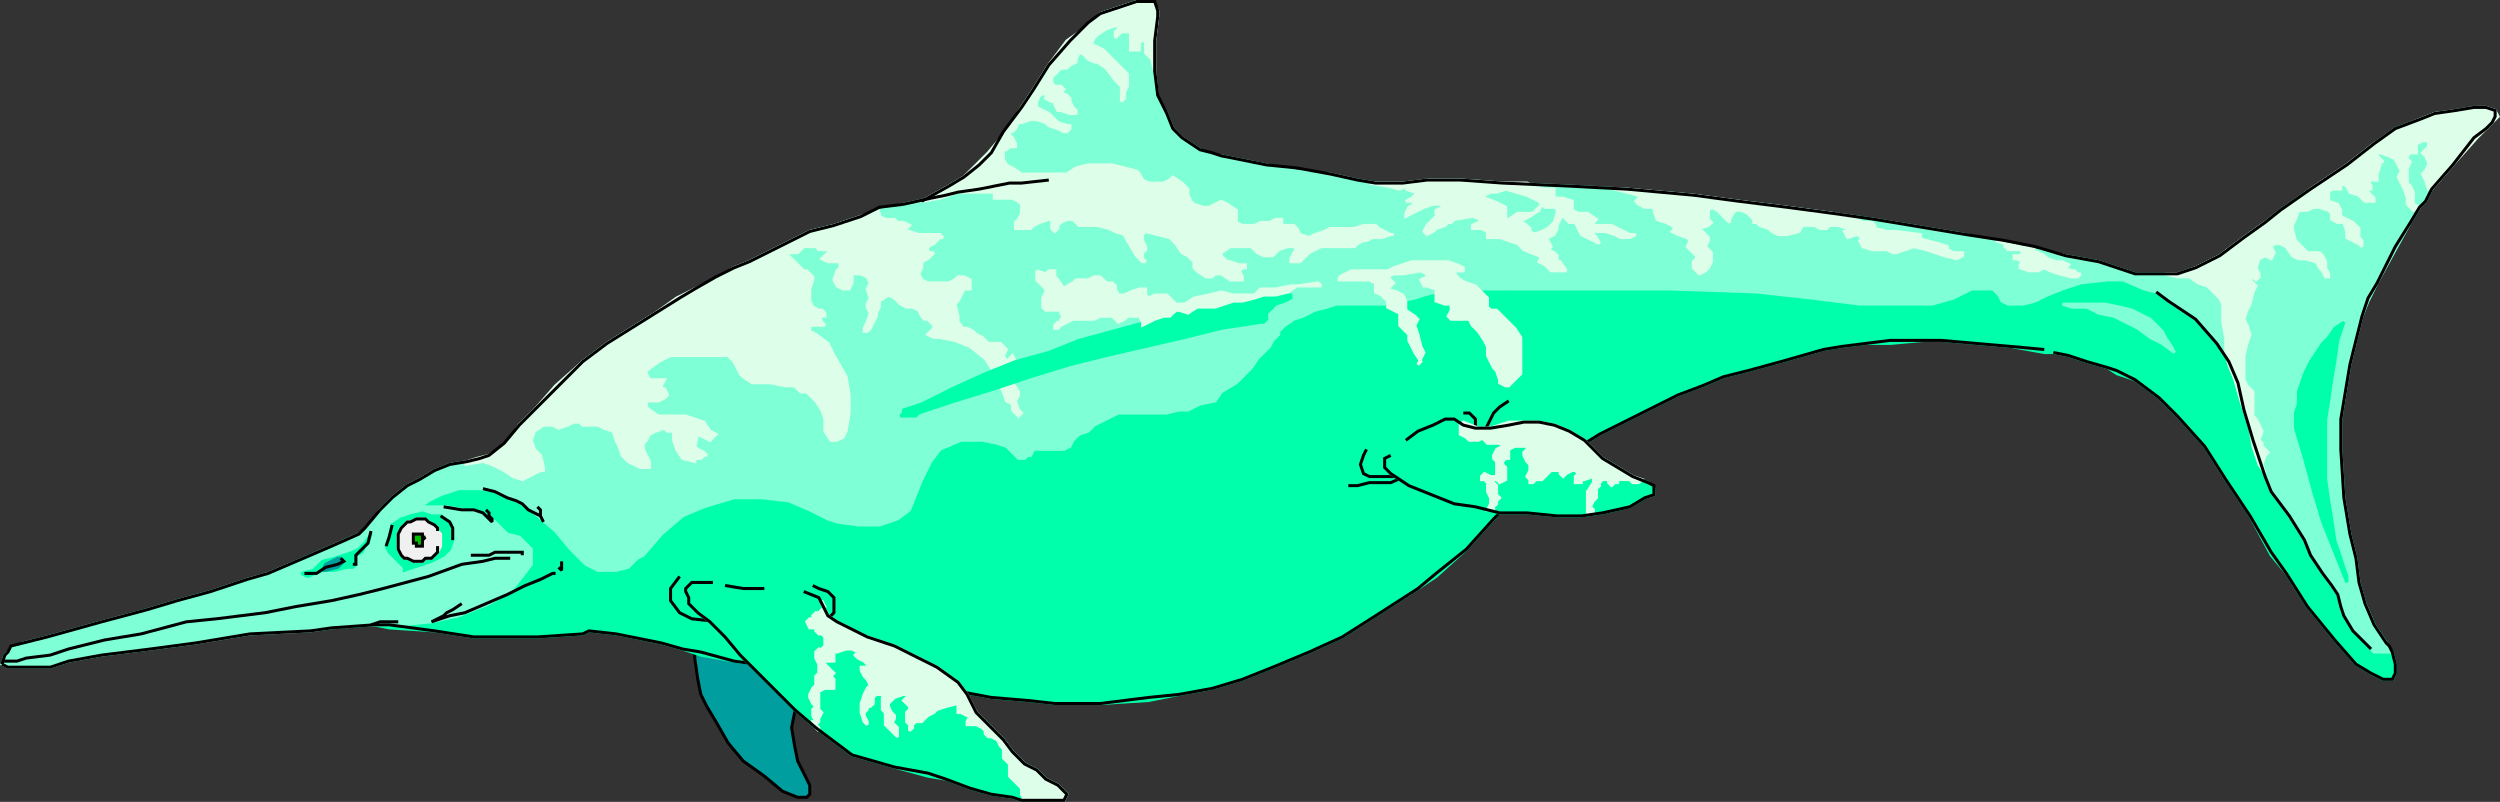
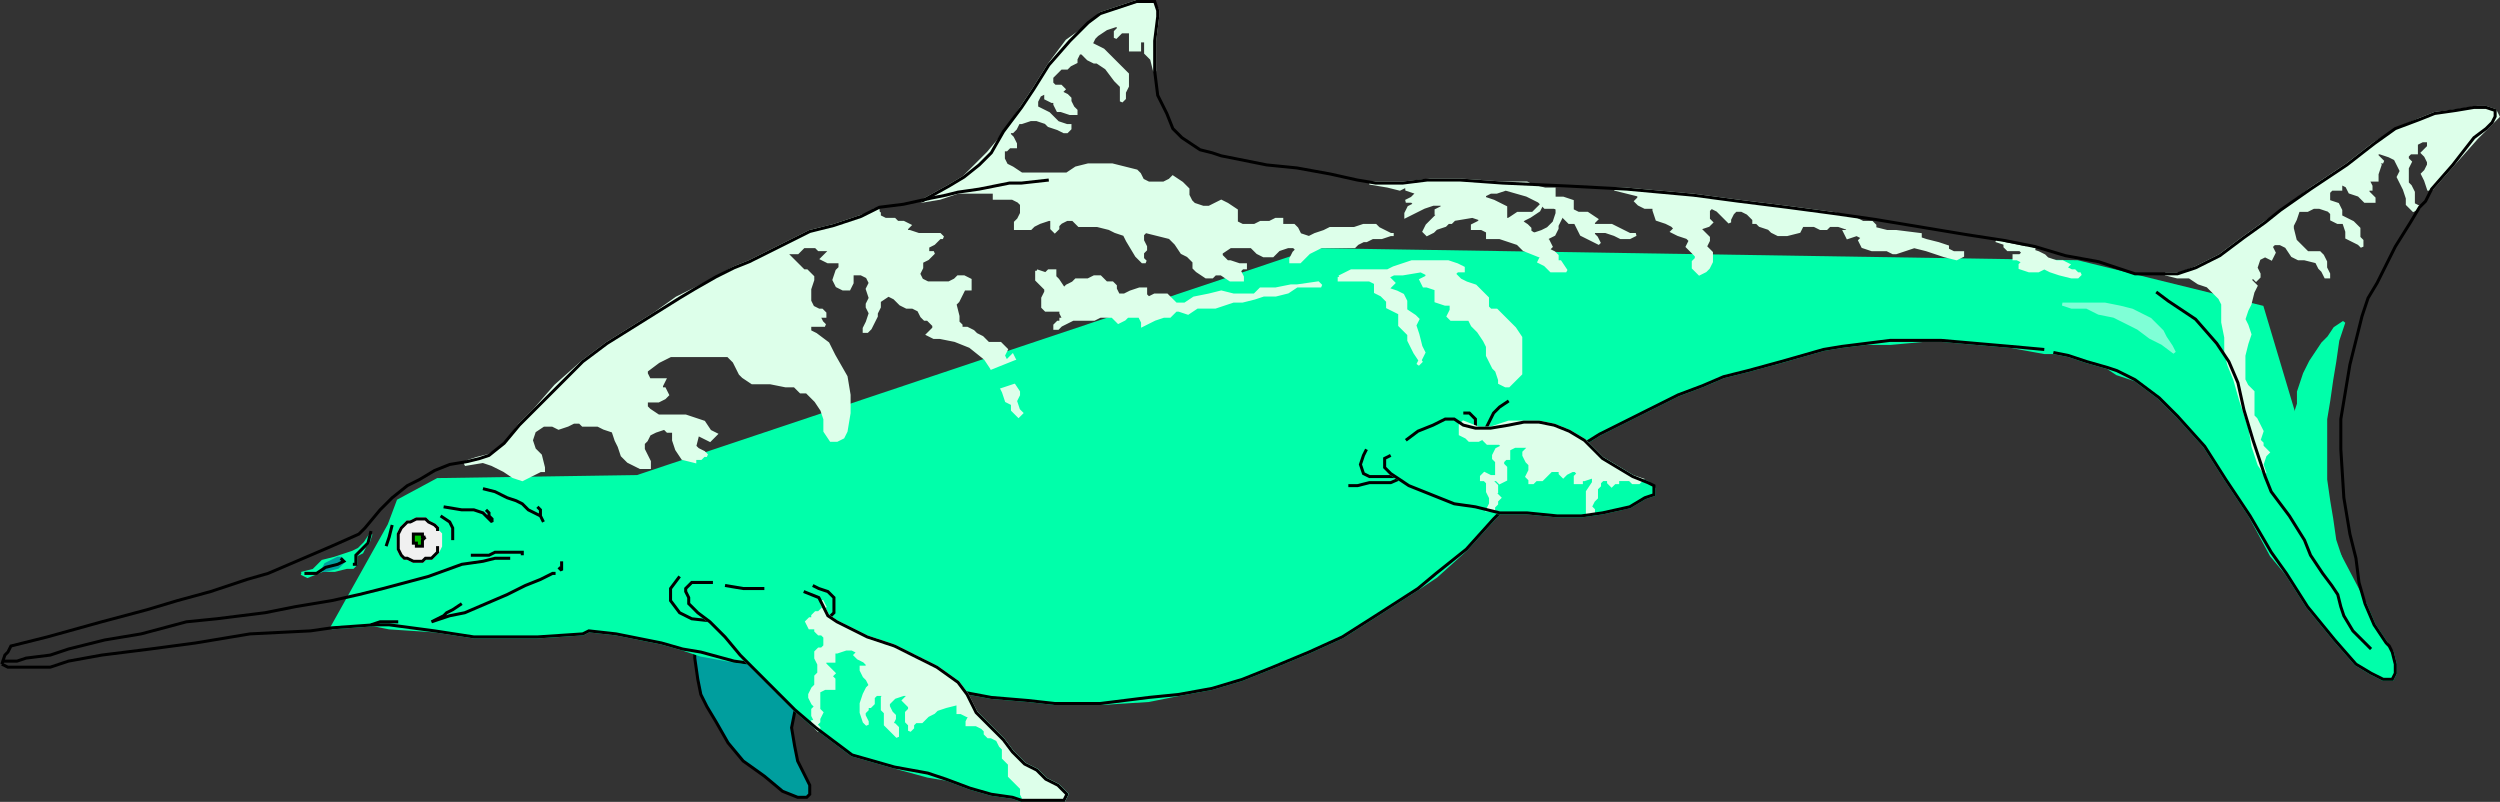
<svg xmlns="http://www.w3.org/2000/svg" width="826.22" height="265" version="1.2">
  <rect width="100%" height="100%" fill="#333333" stroke="none" />
  <g fill="none" fill-rule="evenodd" stroke="#000" stroke-miterlimit="2" font-family="'Sans Serif'" font-size="12.5" font-weight="400">
    <path fill="#009e9e" d="M229.611 209.5v8l1 7 1 5 2 4 3 5 4 7 5 6 7 5 6 5 5 2h3l1-1v-3l-2-4-2-4-1-5-1-6 1-5 2-6 2-4 3-6-1-5-3-3-3-4-5-2-28 4" vector-effect="non-scaling-stroke" />
    <path fill="#0fa" stroke="#0fa" d="m770.611 178.5-23-77-61-15-252-4-224 75-66 1-13 7-3 8-19 34 14-1 5 1 15 1 13 2h21l15-1 2-1 9 1 5 1 10 2 7 2 6 2 11 2 22 3 6 1 8 1 9 1 8 1 8 1 8 1 16 3 12 1 9 1h15l16-1 10-2 11-2 10-3 10-4 12-5 11-5 11-7 14-9 6-4 10-9 9-10 8-8 12-10 7-5 8-5 8-4 8-4 10-5 8-3 7-3 8-2 11-3 7-2 7-2 6-1 8-1h8l11-1h6l23 2 11 2h3l5 1 6 2 7 2 3 2 6 2 8 6 6 6 9 10 7 11 8 12 7 13 5 6 7 11 9 11 7 8 5 3 2 1 2 1h3l1-2v-3l-1-4-1-1-1-2-4-6-3-7-11-21" vector-effect="non-scaling-stroke" />
-     <path fill="#7fffd6" stroke="#7fffd6" d="M499.611 95.5h52l29 1 18 2 16 2h24l7-2 2-1 4-2h7l2 2 1 2 2 1h5l4-1 4-2 5-2 6-2 9-1h5l7 3 4 1 4 3 9 6 8 8 3 6 3 7 2 9 3 10 4 12 2 5 6 8 5 8 3 5 3 6 3 4 2 3 1 4 1 3 4 5 3 4 2 2 1 1h5v-1l-1-2-4-6-3-7-2-7-1-8-2-8-2-12-1-16v-10l2-12 1-6 2-8 2-8 2-5 3-6 6-11 5-9 3-5 2-2 2-4 7-8 7-9 4-3 2-2 1-2v-2l-3-1h-4l-6 1-7 1-5 2-8 3-7 5-9 7-12 8-10 7-5 4-7 5-8 6-8 4-6 2h-14l-6-2-6-2-11-2-10-2-10-2-13-3-12-2-18-3-14-2-15-2-16-2-15-2-22-2-19-1-22-1-14-1h-11l-8 1h-9l-6-1-9-2-11-1-10-2-15-3h-3l-4-2-3-2-3-2-3-3-2-5-3-5-1-9v-10l1-8v-2l-1-2-2-1h-4l-6 2-6 2-4 4-6 5-7 8-5 8-4 6-6 9-4 6-4 4-5 4-5 3-9 5 3-1-9 2-8 2-6 2-9 3-8 2-10 5-10 5-5 2-6 4-7 3-5 3-8 5-8 5-8 5-8 6-8 8-8 8-5 5-5 7-5 3-3 1-4 1-6 1-5 2-5 3-4 2-5 4-4 4-5 7-2 1-9 4-7 3-7 3-7 3-7 2-12 4-11 3-10 3-15 4-18 5-8 2-4 2-1 1-1 1-1 3 2 1h14l6-2 11-2 16-2 15-2 18-3 20-1 7-1h-2l8-1h11-4 10l10-1 9-2 10-4 7-4 4-5 3-4v-5l-4-4-4-1-2-2-2-2-5-3-11-2h-7l-3 1 4-3 4-2 6-2h7l6 1 8 4 4 3 7 6 5 6 5 5 4 2h6l4-1 3-3 2-1 6-7 7-6 7-3 10-3h9l9 1 7 3 6 3 3 1 7 1h7l6-2 4-3 2-5 2-5 3-6 3-4 7-3h7l5 1 3 1 1 1 2 2 1 1h2l1-1h1l1-2h10l2-1 1-2 2-2 3-1 2-2 4-2 4-2h16l4-1h3l4-2 5-1 2-3 5-3 5-5 2-3 2-2 2-2 1-2 2-2v-1l2-2 3-2 3-1 2-1 2-1 4-1 3-1h18l3-1 5-1 3-1 4-1 4-1h21" vector-effect="non-scaling-stroke" />
    <path fill="#0fa" stroke="#0fa" d="m99.611 189.5 4-1 3-3 4-1 3-1 3-1 2-1 2-2 2-3-1 3-1 1-1 2-2 1v3l-1 1h-2l-4 1h-4l-5 2-2-1m32-4-1-1-2-2-1-2 1-3 1-4 3-2 3-1 4-1 3 1h3l3 2 1 2v4l-1 3-2 2-4 2-3 1-3 1-3 1v-1l-2-2" vector-effect="non-scaling-stroke" />
    <path fill="#009e9e" stroke="#009e9e" d="m106.611 188.5 1-2 2-1 2-1h1l1 1-2 2-4 1h-1" vector-effect="non-scaling-stroke" />
    <path fill="#0fa" stroke="#0fa" d="m775.611 192.5-4-10-4-10-3-10-3-11-3-10v-5l1-3v-4l1-3 1-3 2-4 2-3 2-3 2-2 2-3 3-2-2 6-1 7-1 6-1 7-1 6v20l1 7 1 6 1 7 2 6 2 6v2" vector-effect="non-scaling-stroke" />
    <path fill="#7fffd6" stroke="#7fffd6" d="M682.611 100.5h13l5 1 4 1 2 1 2 1 2 1 2 2 2 2 1 2 2 3 1 2-4-3-4-2-4-3-4-2-4-2-5-1-4-2h-5l-3-1h1" vector-effect="non-scaling-stroke" />
    <path fill="#ddffea" stroke="#ddffea" d="m288.611 69.5 2 1v1l2 1h3l1 1h2l2 1-1 1v1h1l3 1h7l1 1h-1l-2 2-2 1v2h2l-2 2-2 1v2l-1 2 1 2 2 1h7l2-1 1-1h2l2 1v3h-2l-1 2-1 2-1 1 1 4v2l1 1v1h2l2 1 1 1 2 1 2 2h4l1 1 1 1-1 2 1 2v1-1l1-1 1-1 1 2v4l-1 2v1l2 3v1l-1 2 1 3 1 1-1 1-2-2v-2l-2-1-1-3-2-4-2-4-2-3-5-4-5-2-5-1h-2l-2-1 2-2v-1l-2-2h-1l-1-1-1-2-2-1h-2l-2-1-1-1-1-1-2-1-3 2v2l-1 2v1l-1 2-1 2-1 1h-1v-1l1-2 1-3-1-2v-1l1-2-1-3 1-2-1-2-2-1h-3v3l-1 2h-2l-2-1-1-2 1-3 1-1v-2h-4l-2-1 1-1 1-1h2l1-1h-6l-1-1h-4l-1 1-1 1h-5l-1 1h3l2 2 1 1 1 1 1 1h1l2 2v1l-1 3v4l1 2 2 1h1l1 1v1h-2l1 2 1 1h-5v2l2 1 4 3 2 4 4 7 1 6v6l-1 6-1 2-2 1h-2l-2-3v-4l-1-3-2-3-1-1-2-2h-2l-2-2h-3l-5-1h-6l-3-2-1-1-1-2-1-2-2-2h-19l-4 2-4 3v1l1 2h5l-1 2v1h1l1 2-1 1-2 1h-4v2l1 1 3 2h9l3 1 3 1 2 3 2 1-1 1-1 1-2-1-2-1-1 4 1 1 2 1 1 1h-1l-1 1h-2v1l-4-1-2-3-1-3v-3h-2l-1-1-3 1-2 1-1 2-1 1v2l2 4v2h-3l-4-2-2-2-1-3-1-2-1-3-3-1-2-1h-5l-1-1h-2l-2 1-3 1-2-1h-3l-3 2-1 3 1 3 2 2 1 4v1h-1l-2 1-2 1-2 1-3-1-3-2-2-1-2-1-3-1-6 1 1-1 3-1 4-1 5-3 5-7 5-5 7-8 9-8 8-6 8-5 8-5 7-5 6-3 6-3 7-4 5-2 10-5 10-5 8-2 9-3 6-2h-2m92-50-1-1-1-1v-4h-2v3h-3v-6h-3l-1 1-1 1v-2l1-1v-1h-1l-3 1-3 2-1 1-1 2 4 2 2 2 1 1 3 3 2 2v4l-1 2v2l-1 1v-5l-2-2-3-4-3-2h-1l-2-1-1-1-1-1h-1l-1 2v1l-2 1-1 1h-2l-2 2-1 1v2l1 1h2l1 1-1 1 2 1 1 1v1l1 2 1 1v1h-2l-3-1h-1l-1-2v-1h-1l-2-1v-2l-2 1-1 2v2l4 2 3 3 3 1h1v1l-1 1h-1l-2-1-3-1-1-1-3-1h-2l-3 1h-1l-1 2-1 1h-1v1l1 1 1 2v1h-2l-1 1h-1v3l1 2 2 1 3 2h15l3-2 4-1h8l4 1 4 1 1 1 1 2 2 1h5l2-1 1-1 3 2 1 1 1 1v2l1 2 1 1 3 1h2l2-1 2-1 2 1 3 2v4l2 1h4l2-1h3l2-1h2v2h4l1 1 1 2 3 1 2-1 3-1 2-1h8l3-1h4l1 1 2 1 2 1h1-1l-3 1h-3l-2 1h-1l-2 1-1 1h-11l-4 2-3 3h-3v-1l1-2 1-1-1-1h-2l-3 1-1 1-1 1h-3l-2-1-1-1-1-1h-7l-3 2v1l2 2h1l3 1h2v1h-1l-1 1 1 2v1h-4l-3-2h-2l-1 1h-2l-3-2-1-1v-2l-1-1-1-1-2-1-2-3-2-2-4-1-4-1-1 1v2l1 2v1l-1 1v2l1 1h-1l-2-2-3-5-1-2-3-1-2-1-4-1h-6l-1-1-1-1h-2l-2 1-1 1v1l-1 1-1-1v-3h-1l-3 1-2 1-1 1h-5v-2l1-1 1-2v-3l-1-1-2-1h-6v-2h-12l-6 2-6 1 9-5 5-3 4-4 4-4 5-6 6-9 4-6 5-8 6-8 7-5 4-4 6-2 6-2h4l2 1 1 2v2l-1 8v10l-1-4m62 72 2-1 2-1h12l2-1 3-1 3-1h12l3 1 2 1v1h-2l-1 1 2 2 2 1 3 1 2 2 2 2v3l1 1h2l6 6 2 3v12l-1 1-2 2-1 1h-1l-2-1v-1l-1-3-1-1-1-2-1-2v-3l-1-2-2-3-2-2-1-2h-6l-1-1 1-2v-2h-2l-3-1v-4l-3-1h-1l-1-2 2-1v-1l-2-1-6 1h-3l-2 1 2 2-1 1-1 1 3 1 2 1 1 2v3l3 2 1 1-1 2 1 3 1 4 1 2-2 4 1-1-2-3-1-2-1-2v-2l-2-2-1-1v-4l-2-1-2-1v-2l-2-2-2-1v-3l-2-1h-10v-1m67-11 2-2 2-1 1-2v-1l1-2 1-2v-3l-2 1v2l-1 3-1 1-1 1-2 1-3 1h-2l-2-1-1-1-1-1 2-1 1-1 2-1 3-2 1-2-1 1-2 2h-5l-3 2-1 2 3 2 2 1 4 2 3 2 1 1-1-2m294-18 7-8 8-9 3-3 2-2 2-2-1-2-3-1h-3l-6 1-8 1-5 2-7 3-8 5-9 7-12 8-9 7-6 4-7 5-8 6-8 4-5 2h-5l4 1h4l3 2 3 1 2 2 2 2 1 2v6l1 5v5l1 4 2 5 2 7 3 9 1 6 2 6 2 3-1-3 1-3 1-1-2-2v-1l-1-1 1-3-1-2-1-2-1-1v-8l-2-2-1-2v-8l1-4 1-3-1-3-1-2 1-3 1-2 1-4 1-2-2-2 1-1 1 1 1-1v-1l-1-2 1-3 2-1 2 1 1-2-1-2 1-1h2l2 1 2 3 2 1h2l4 1 1 2 1 1 1 2h1v-1l-1-2v-2l-1-2-1-1h-4l-2-2-2-2-1-4v-1l1-2 1-3h3l2-1h2l3 1 1 1v2l2 1h2l1 3v2l2 1 2 1 1 1v-2l-1-1v-3l-2-2-2-1-2-1v-2l-1-2-3-1v-3l1-1h3v-2l2 1 1 2 3 1 2 2h3v-1l-2-2v-1h1v-1l-1-2h3v-2l1-3-1-1h2l-2-2v-1h1l3 1 2 1 1 2 1 2-1 2 1 2 1 2 1 3v2l2 2 2-1-2-1v-4l-1-2-1-1v-5l1-2-1-1v-1l1-1h2v-3l2-1h2v2l-2 2 1 1 1 2v1l-1 2-1 1 1 2 1 3h1" vector-effect="non-scaling-stroke" />
    <path fill="#ddffea" stroke="#ddffea" d="M455.611 60.5h8l9-1h10l14 1h8l2 1 4 1h3v3h3l3 1v3l2 1h3l3 2-1 1v1h6l2 1 2 1 2 1h2l-2 1h-3l-2-1-3-1h-4v1l1 1 1 2-2-1-2-1-2-1-1-2-1-2h-2l-2-2v-2l-3-1h-3l-1-1-1-1-2-1-2-1-7-2-3 1h-2l-2 1v1l3 1 4 2v4h4l3 2 1 1v1l3 2 3 1 1 2-1 1 2 1 1 1v2h1l2 3h-5l-2-2-2-1 1-2h-1l-5-2-2-2-3-1-3-1h-4v-2l-2-1h-3v-1l2-1 1-1-3-1-6 1-1 1h-1l-1 1-3 1-1 1-2 1-1-1 1-2 1-1 3-3h-1v-1l2-1v-1h-3l-3 1-2 1-2 1-2 1v-1l1-2 2-1-1-1h-2l2-1 1-1h1l2-1h-3l-3-1 2-1h-2l-2 1-4-1-6-1h3m150 10-15-2-16-2-15-2-22-2h-4l4 1 4 1v1l-1 1 1 1 2 1h3v1l1 3 3 1 2 1 1 1-1 1 2 1 3 1 1 1-1 2 1 1 2 2v1l-1 1v2l2 2 2-1 1-1 1-2v-3l-2-2 1-2v-1l-2-2-1-1 3-1 1-1-1-1v-3l1-1 2 1 2 2 2 2v-1l1-2 1-1h2l2 1 2 2v1h1l1 1 3 1 1 1 2 1h3l4-1 1-2h4l2 1h2l1-1h3l3 1v1h-1l1 2 3-1 2 1-1 1 1 2 3 1h5l2 1h1l3-1 3-1 4 1 3 1 3 1 4 1 2-1v-1h-3l-2-1v-1l-3-1-4-1-3-1h1v-1l-8-1h-3l-4-1v-1l-1-1h-3l-2-1-8-2m64 11 1 1 3 1 2 1 1 1 3 1h2l2 1-1 1 2 1h1l1 1h1l-1 1h-2l-4-1-3-1-2-1-2 1h-3l-3-1v-1l1-1-2-1h-1v-1h2l1-1-1-1h-4l-1-1v-1l-3-1 3 1 10 2-3-1" vector-effect="non-scaling-stroke" />
    <path d="m675.611 115.5-11-1-23-2h-17l-8 1-8 1-6 1-7 2-7 2-11 3-8 2-7 3-8 3-10 5-8 4-8 4-8 5-7 5-12 10-8 8-9 10-10 8-6 5-14 9-11 7-11 5-12 5-10 4-10 3-11 2-10 1-16 2h-15l-9-1-12-1-16-3-8-1-8-1-8-1-9-1-8-1-6-1-22-3-11-3-6-1-7-2-10-2-5-1-9-1-2 1-15 1h-21l-13-2-15-2h-5l-14 1-7 1-20 1-18 3-15 2-16 2-11 2-6 2h-14l-2-1m712-123 4 3 9 6 7 8 4 6 3 7 2 9 3 10 4 12 2 5 6 8 5 8 2 5 4 6 3 4 2 3 1 4 1 3 3 5 4 4 2 2" vector-effect="non-scaling-stroke" />
    <path d="m122.611 206.5 3-1h6m-131 14 1-3 1-1 1-2 4-1 8-2 18-5 15-4 10-3 11-3 12-4 7-2 7-3 7-3 7-3 9-4 2-2 5-6 4-4 5-4 4-2 5-3 5-2 6-1 4-1 3-1 5-4 5-6 5-5 8-8 8-8 8-6 8-5 8-5 8-5 5-3 7-4 6-3 5-2 10-5 10-5 8-2 9-3 6-3 8-1 9-2 5-1 4-1 7-1 10-2h4l9-1" vector-effect="non-scaling-stroke" />
    <path d="m304.611 66.5 9-5 5-3 5-4 4-4 4-7 6-8 4-6 5-8 7-8 6-6 4-3 6-2 6-2h6l1 3v2l-1 8v10l1 8 3 6 2 5 3 3 3 2 3 2 4 1 3 1 15 3 10 1 11 2 9 2 6 1h9l8-1h11l14 1 22 1 19 1 22 2 15 2 16 2 15 2 14 2 18 3 12 2 13 2 10 2 10 3 11 2 6 2 6 2h14l6-2 8-4 8-6 7-5 5-4 10-7 12-8 9-7 7-5 8-3 5-2 7-1 6-1h4l3 1v2l-1 2-2 2-4 3-7 9-7 8-2 4-2 2-3 5-5 8-6 12-3 5-2 6-2 8-2 8-1 6-2 12v10l1 16 2 12 2 8 1 8 2 7 3 7 4 6 1 1 1 2 1 4v3l-1 2h-3l-2-1-2-1-5-3-7-8-9-11-7-11-5-7-7-12-8-12-7-11-9-10-6-6-8-6-6-3-3-1-7-2-6-2-5-1m-678 102h5l3-1 8-1 6-2 12-3 12-2 15-4 10-1 8-1 8-1 10-2 12-2 9-2 8-2 15-4 11-4 7-1 4-1h5" vector-effect="non-scaling-stroke" />
    <path fill="#f0f0f0" stroke="#f0f0f0" d="M144.611 175.5v-1l-1-1-2-1-1-1h-3l-2 1h-1l-1 1-1 1-1 2v5l1 2 1 1h1l2 1h3l1-1h2l1-1 1-1 1-2v-4l-1-1" vector-effect="non-scaling-stroke" />
    <path d="M144.611 175.5v-1l-1-1-2-1-1-1h-3l-2 1h-1l-1 1-1 1-1 2v5l1 2 1 1h1l2 1h3l1-1h2l1-1 1-1v-2" vector-effect="non-scaling-stroke" />
    <path fill="#00bf00" d="M140.611 177.5h-1v-1h-3v3h1v1h2v-2l1-1" vector-effect="non-scaling-stroke" />
    <path d="m127.611 180.5 1-3 1-4m16-3 3 2 1 2v4m-27-3-1 4-1 1-1 1-2 2v3h-1m-16 3h4l3-2 4-1 2-1-1-1m34-17 6 1h4l3 1 1 1 1 1 1 1v-1l-1-1v-1l-1-1m-1-7 4 1 4 2 3 1 2 1 2 2 2 1 2 1 1 2-1-2v-2l-1-1m-22 16h6l2-1h9v1m-20 16-3 2-2 1-1 1-2 1-2 1 6-2 5-1 7-3 7-3 6-3 5-2 4-2h1m1-2 1 1v-3m39 5-3 4v4l3 4 4 2 9 1 8 1 9 1h12l4-2h2l3-3v-5l-2-2-3-1-2-1m183-45-1 2-1 3 1 3 2 1h9l1-1 5-1 8-4 5-3 3-1 2-2 2-2v-5l-1-1-1-1h-2" vector-effect="non-scaling-stroke" />
    <path d="M445.611 160.5h3l4-1h7l7-3 7-3 6-3 4-2 3-3 4-3 2-4 1-2 2-2 3-2" vector-effect="non-scaling-stroke" />
    <path fill="#0fa" stroke="#0fa" d="m239.611 193.5 5 1h17l4 1 5 2 2 2 1 5 3 2 4 1 6 3 9 3 8 4 6 3 7 5 3 5 3 5 3 3 6 6 3 4 4 4 4 2 3 3 4 2 2 2 1 1-1 2h-14l-3-1-7-1-7-2-8-3-6-1-11-3-7-2-7-2-4-3-4-3-4-3-7-6-6-6-3-3-9-9-5-6-5-5-4-3-3-3v-2l-1-2v-1l2-2h7l4 1" vector-effect="non-scaling-stroke" />
    <path d="m239.611 193.5 6 1h7" vector-effect="non-scaling-stroke" />
    <path fill="#ddffea" stroke="#ddffea" d="m271.611 199.5 2 4 3 2 4 2 6 3 9 3 8 4 6 3 7 5 3 4 3 6 3 3 6 6 3 4 4 4 4 2 3 3 4 2 2 2 1 1-1 2h-14 1l-1-2v-2l-1-1-1-1-1-1-1-1v-4l-1-1-1-1v-3l-1-1-1-2-2-1h-1l-1-1v-1l-1-1-2-1h-3v-1l1-2h-1l-2-1h-1v-3l-4 1-3 1-1 1-2 1-1 1-1 1h-2l-1 1v1l-1 1v-2l-1-1v-3l1-1v-1l-1-1-1-1 1-1h1v-1h-2l-3 1-1 1-1 1v1l1 2 1 1v1l-1 2h1l1 1v3l-2-2-1-1-1-1v-4l-1-1v-4l1-1h-3l-1 1v2l-1 1h-1v1l-1 1v1l1 2v1l-1-1-1-3v-3l1-3 1-2 1-1-1-2-1-1-1-2v-1h2v-1l-1-1-2-1-1-1 1-1-2-1h-2l-3 1h-1v3h-3v1l1 1 1 1 1 1-1 1 1 1v3h-3l-2 1v6l1 1-1 2v1l-1 1 1 1v1l-2-2v-1h1l-1-2v-2l1-1-1-1-1-2v-1l1-2 1-1v-3l1-1v-3l-1-2v-2l1-1h1l1-1v-3l-1-1h-1l-1-1v-1h-2l-1-2 1-1h1v-1l1-1h1l1-1 1-1-1-2v1" vector-effect="non-scaling-stroke" />
    <path d="m265.611 195.5 5 2 1 2 2 4 3 2 4 2 6 3 9 3 8 4 6 3 7 5 3 4 3 6 3 3 6 6 3 4 4 4 4 2 3 3 4 2 2 2 1 1-1 2h-14l-3-1-7-1-7-2-8-3-6-2-11-2-7-2-7-2-4-3-4-3-4-3-7-6-6-6-4-4-8-8-5-6-5-5-4-3-3-3v-2l-1-2v-1l2-2h7" vector-effect="non-scaling-stroke" />
    <path fill="#0fa" stroke="#0fa" d="m461.611 147.5 3-2 4-3 5-2 3-2h4l3 2 4 1h5l5-1 6-1h5l5 1 5 2 5 3 4 4 2 2 5 3 5 3 5 2 2 2v2l-3 1-5 3-9 2-7 1h-8l-10-1h-9l-8-1-7-2-5-2-6-2-4-2-3-2-3-2-2-2v-3l2-1 2-3" vector-effect="non-scaling-stroke" />
    <path fill="#ddffea" stroke="#ddffea" d="m539.611 157.5-5-3-5-3-2-2-4-4-5-3-5-2-5-1h-10l-6 2h-4l-5-2-1 1v3l2 1 1 1h3l2-1h1l-1 1 1 1h4l1 1-2 1-1 2v1l1 1v5h-2l-2-1-1 1v1h1l1 1v3l1 2v2l-1 2h2v-1l1-1v-1l1-1-1-1-1-1h1v-2l-1-1h-1v-1h2l1 1 2-1v-4l-1-1v-1l1-1h1v-3l2-1h5l-1 1-1 1v1l1 2 1 1v2l-1 2 1 1v1h1l1-1h2l1-1 1-1 1-1h3v1l1 1 1-1 2-1h1l1 1-1 1v2h2v-1h1l3-1v2l-2 3v7h2v-1l-1-1 1-2 1-1v-3l1-1v-1l1-1h2v1l1 1 1-1h1v-1h4l1 1h2l1-1-3-1" vector-effect="non-scaling-stroke" />
    <path d="m464.611 145.5 4-3 5-2 4-2h3l3 2 4 1h5l6-1 5-1h5l5 1 5 2 5 3 4 4 2 2 5 3 5 3 5 2 2 1v3l-3 1-5 3-9 2-7 1h-8l-10-1h-9l-8-2-7-1-5-2-5-2-5-2-3-2-3-2-2-2v-3l2-1" vector-effect="non-scaling-stroke" />
    <path fill="#0fa" stroke="#0fa" d="m303.611 136.5-1 1h-5l1-1v-1l6-2 10-5 11-5 10-4 11-3 10-4 11-3 11-3 11-3 11-2 11-2 11-2h4v1l-2 1-3 1-1 1-2 2v2l-1 1h-1l-13 2-12 3-13 3-13 3-12 3-13 4-12 4-13 4-12 4-1 1 1-1" vector-effect="non-scaling-stroke" />
    <path fill="#ddffea" stroke="#ddffea" d="m342.611 89.5 3 1 1-1h2v2l1 1 2 3 1-1 2-1 1-1h4l2-1h2l1 1 1 1h2l1 1v1l1 2h2l2-1 3-1h2v2l1 1 2-1h4l2 2 1 1h3l3-2 5-1 4-1 4 1h7l1-1 1-1h5l5-1h2l7-1 1 1h-8l-3 2-4 1h-4l-3 1-4 1h-3l-6 2h-6l-3 2-3-1h-1l-2 2h-2l-3 1-2 1-2 1v-1l-1-2h-4l-1 1-2 1-1-1-1-1h-4l-2 1h-7l-2 1-2 1-1 1h-1v-1l1-1h1v-1h1l-1-2v-1h-5l-1-1v-3l1-2v-1l-1-1-1-1-1-1v-3" vector-effect="non-scaling-stroke" />
  </g>
</svg>